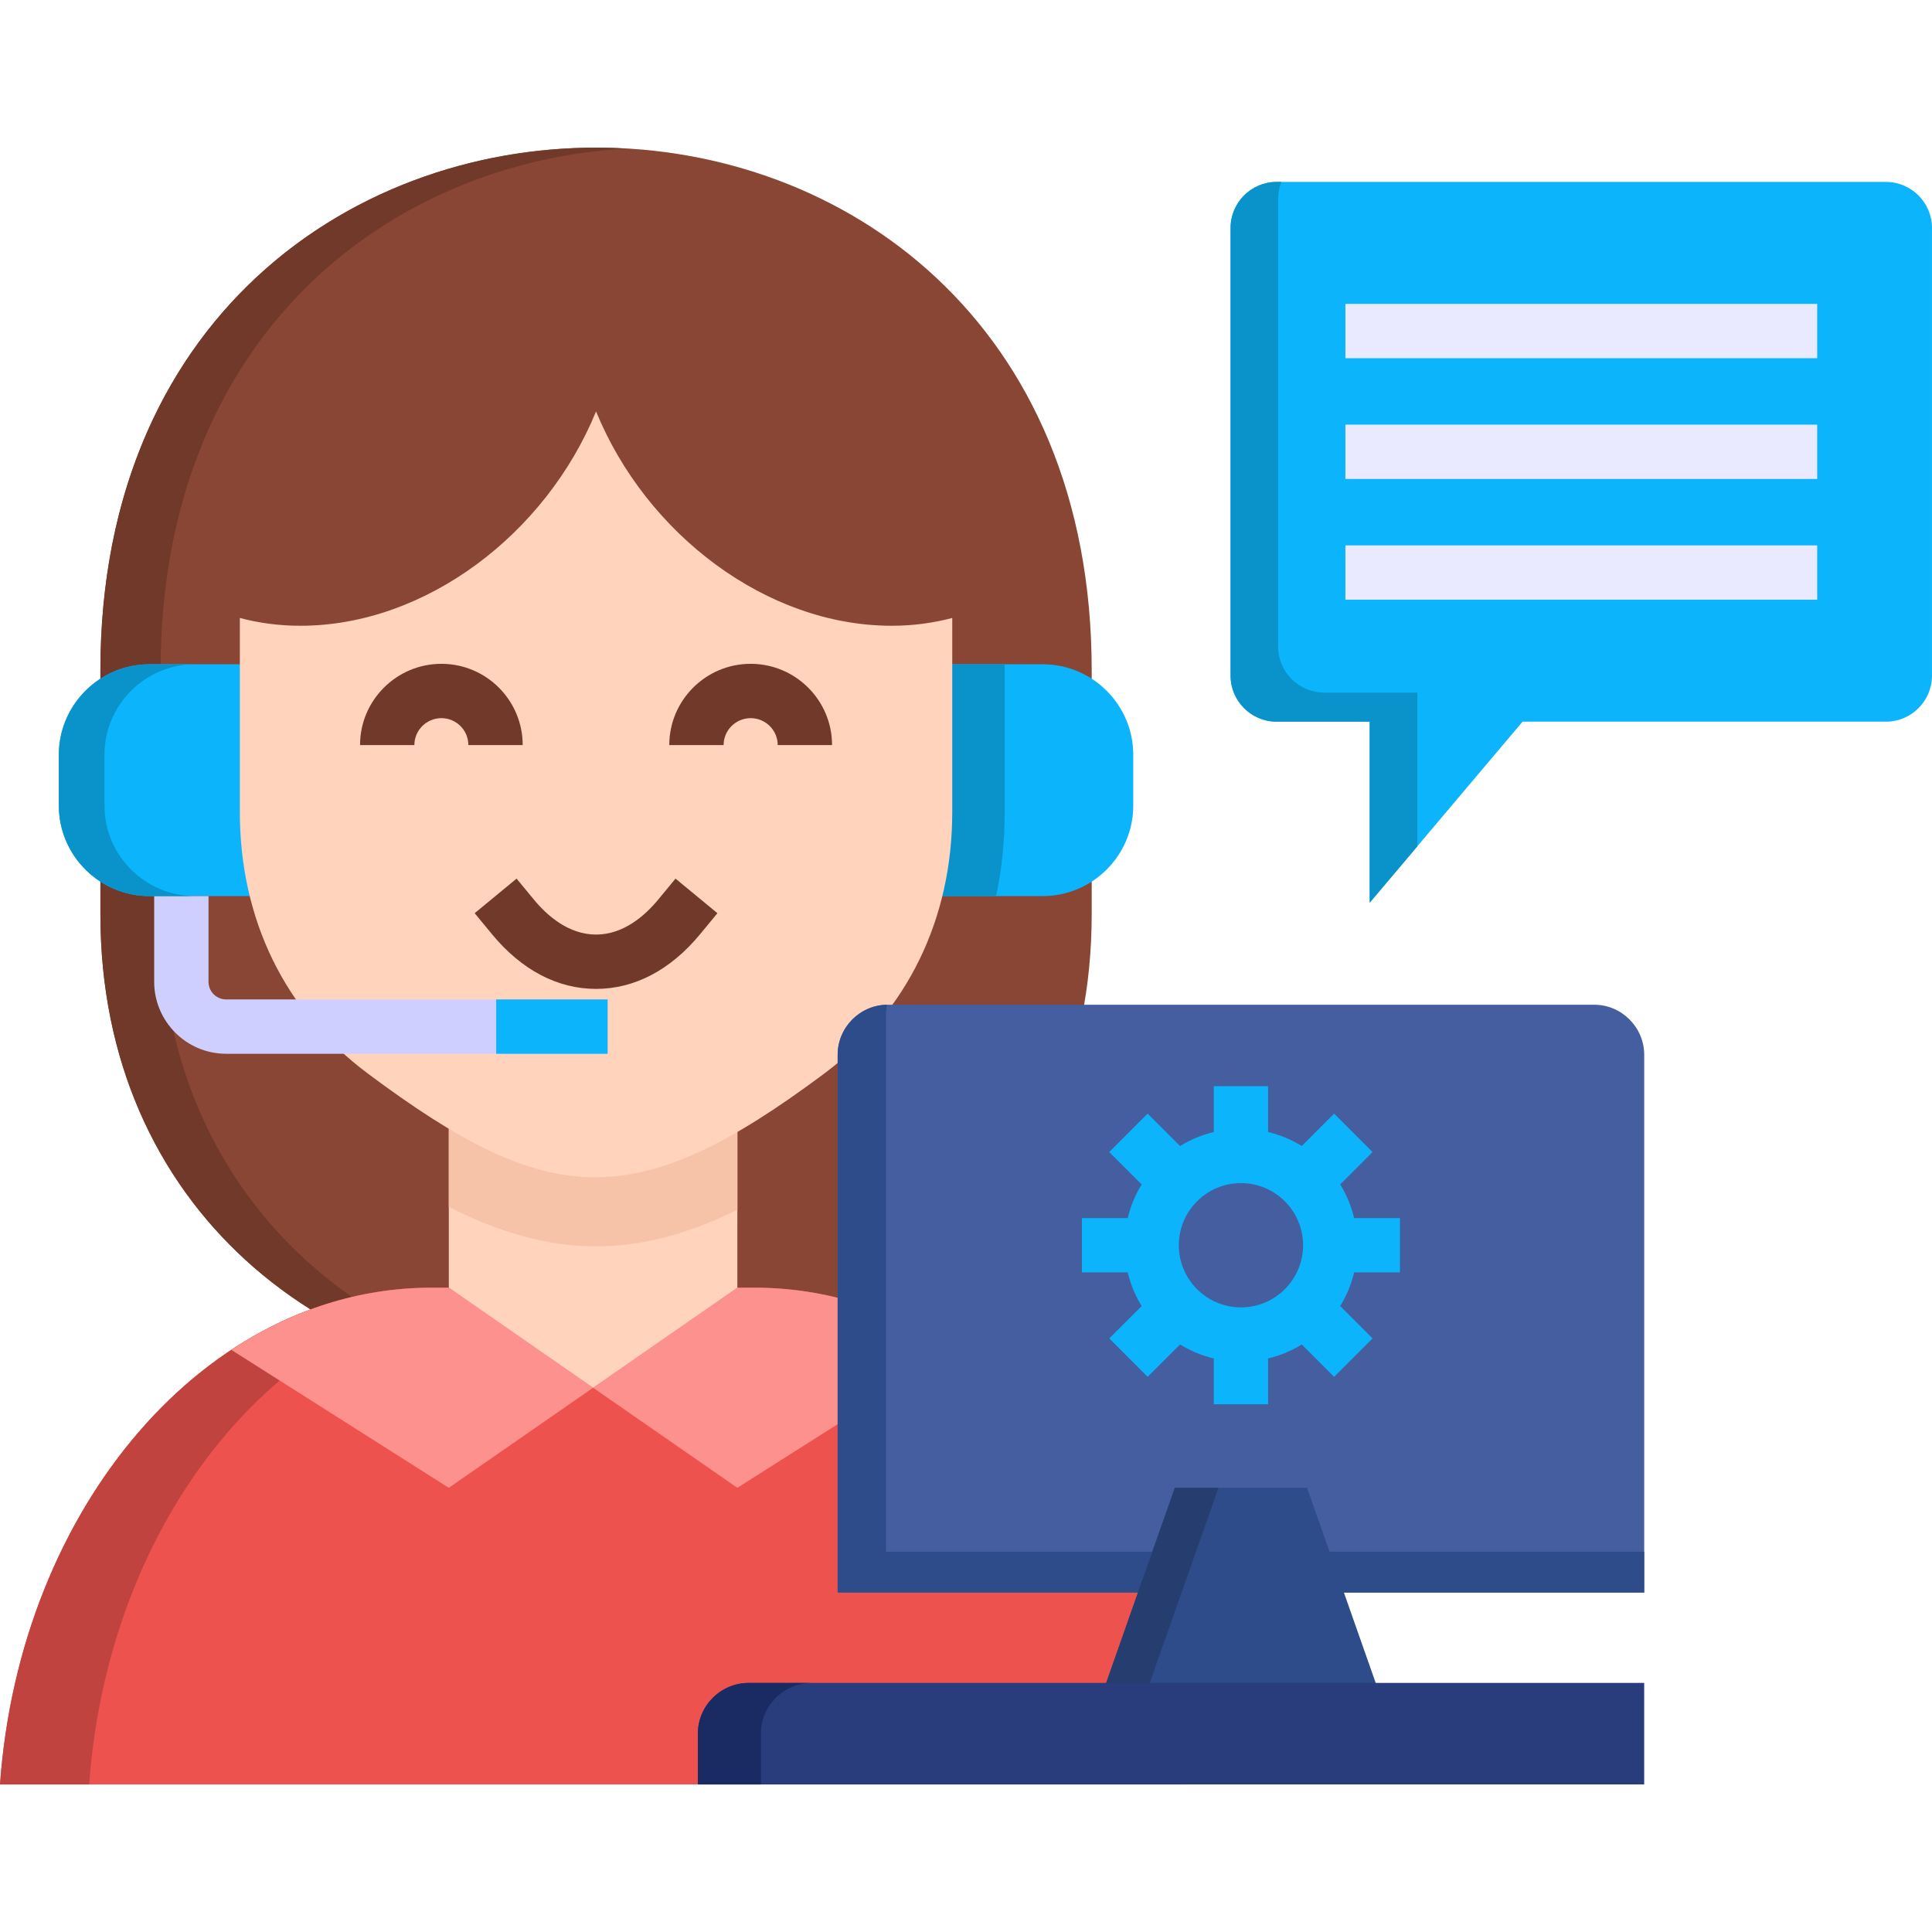
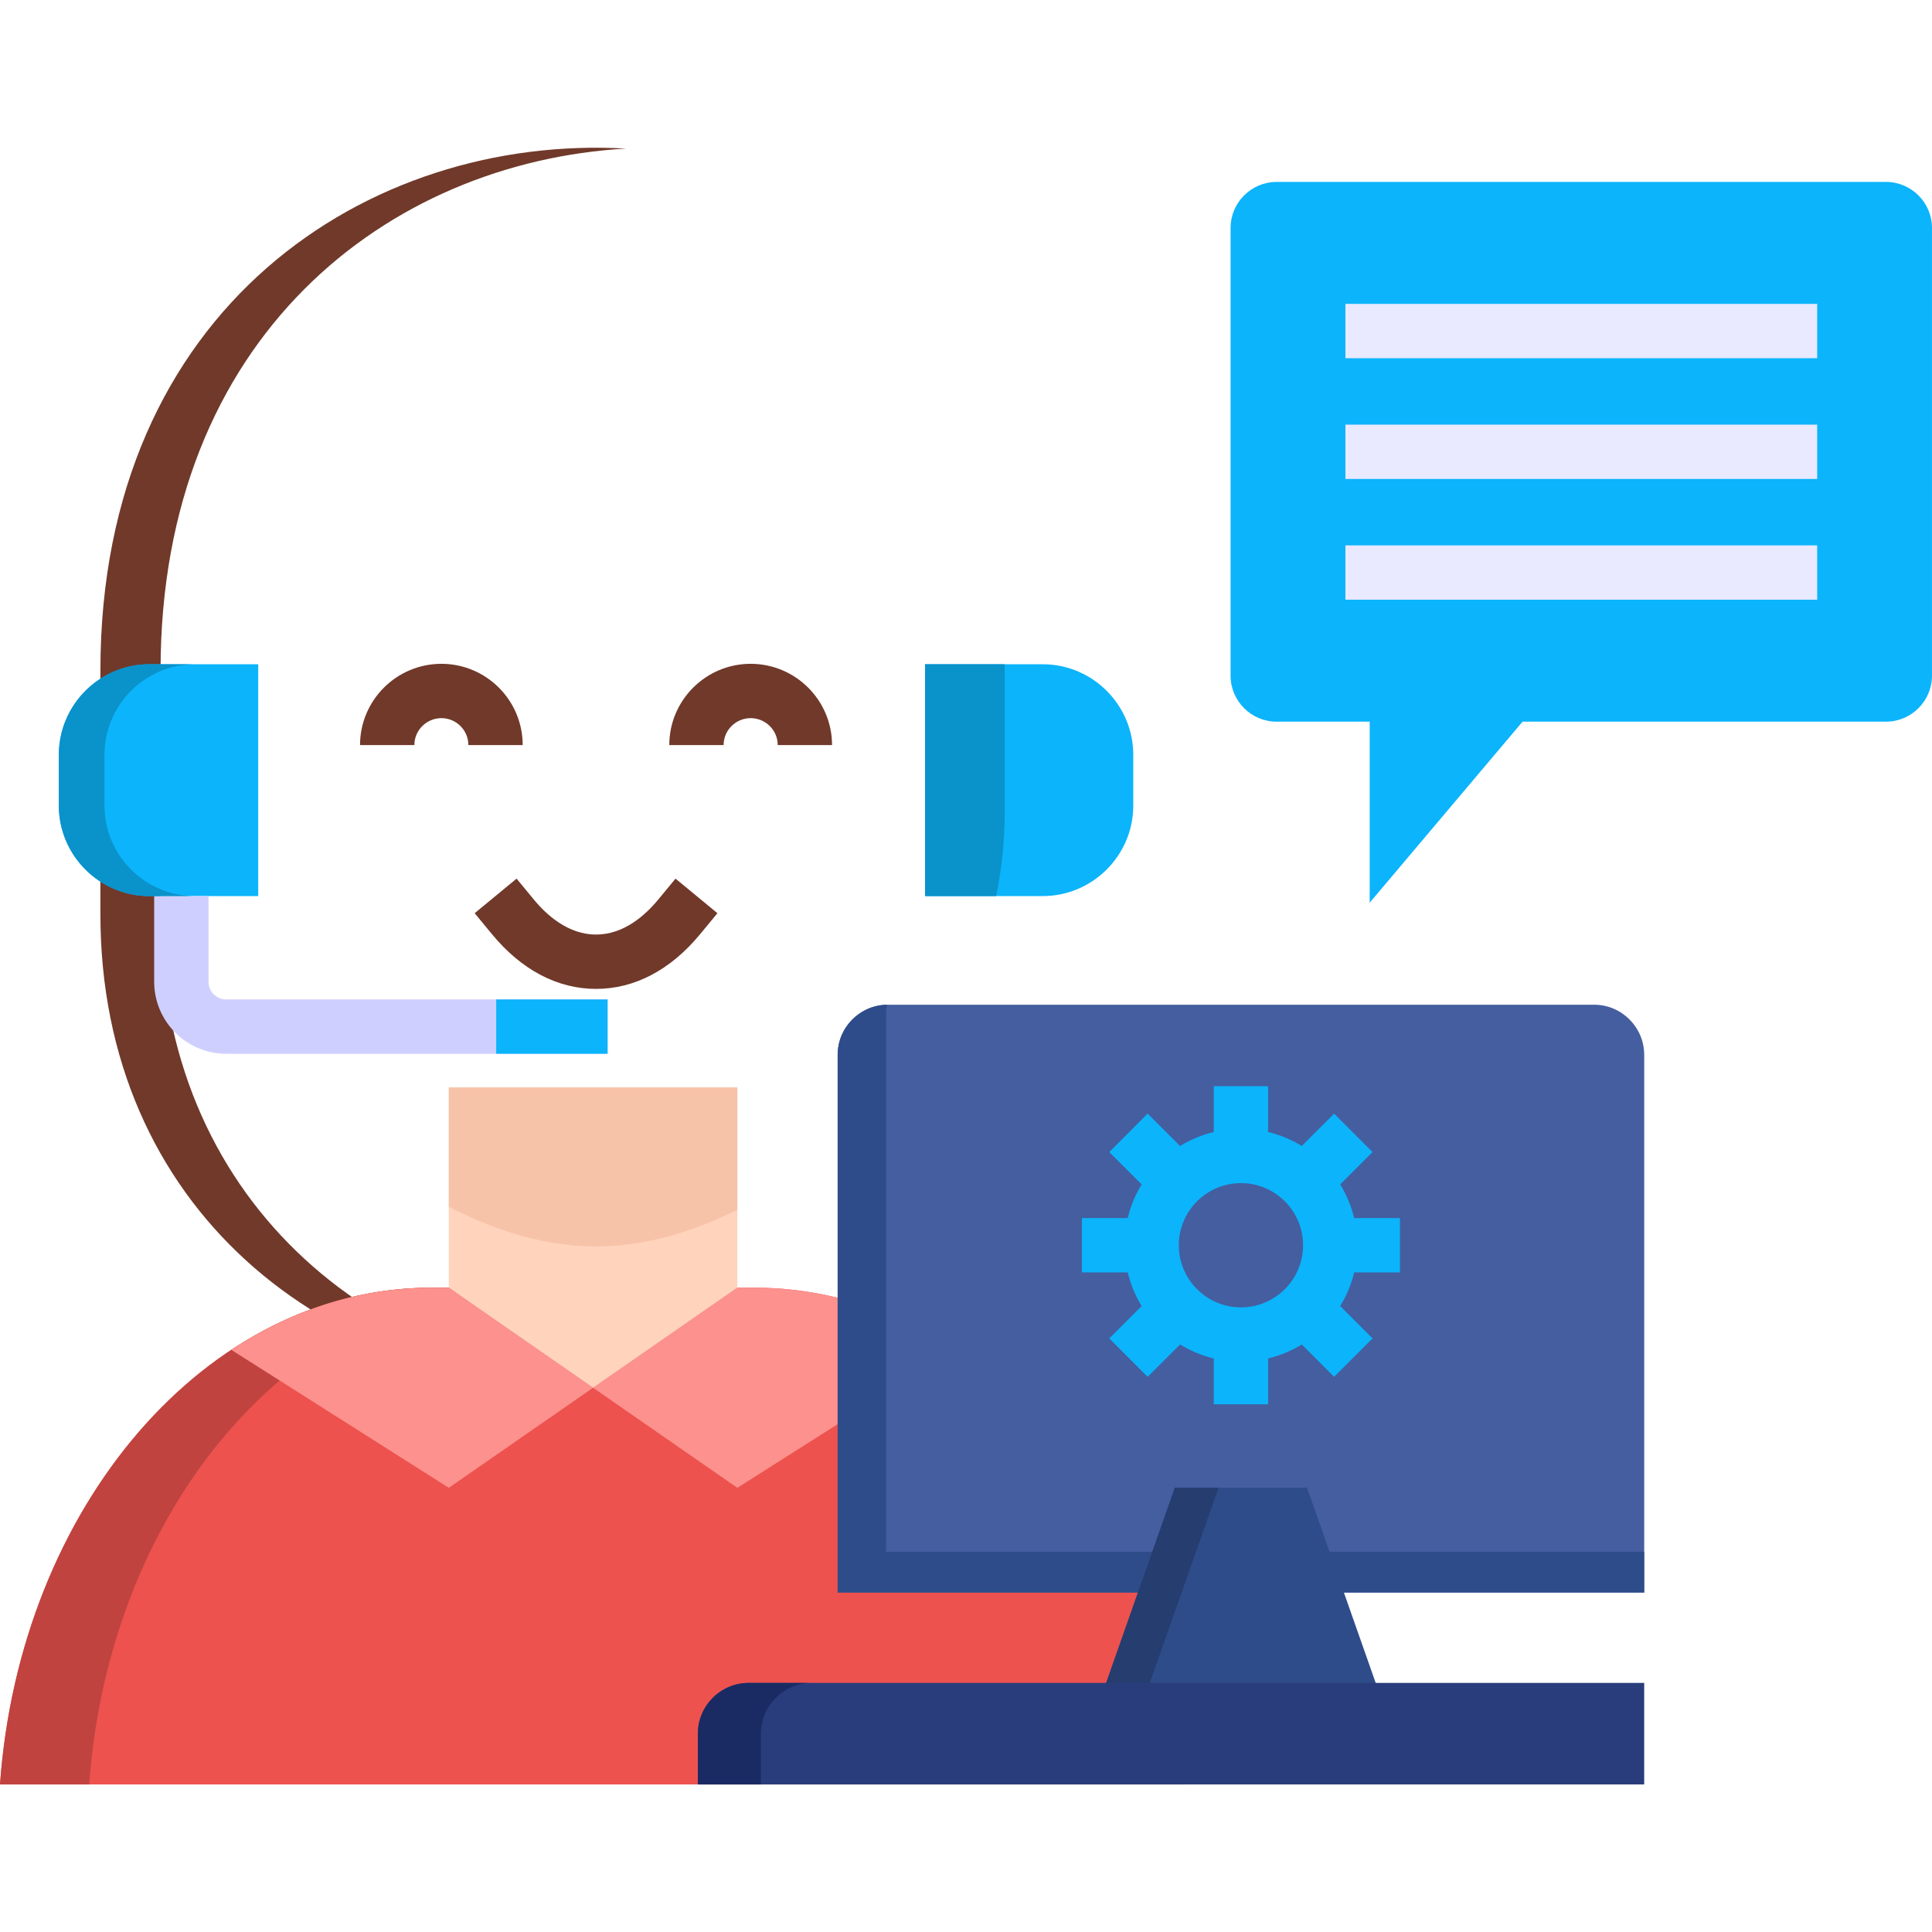
<svg xmlns="http://www.w3.org/2000/svg" width="512" height="512" viewBox="0 0 512 512" fill="none">
  <g clip-path="url(#clip0_579_4880)">
-     <path fill-rule="evenodd" clip-rule="evenodd" d="M289.312 177.667V242.308C289.312 319.627 230.208 367.772 157.961 367.772C85.713 367.772 26.609 319.597 26.609 242.308V177.667C26.609 -7.076 289.312 -7.076 289.312 177.667Z" fill="#8A4634" />
    <path fill-rule="evenodd" clip-rule="evenodd" d="M165.917 367.566C163.294 367.683 160.642 367.77 157.961 367.77C85.713 367.77 26.609 319.595 26.609 242.306V177.665C26.609 81.548 97.72 35.472 165.917 39.377C103.025 42.962 42.551 89.038 42.551 177.665V242.306C42.551 316.74 97.371 364.157 165.917 367.566Z" fill="#70392A" />
    <path fill-rule="evenodd" clip-rule="evenodd" d="M314.346 472.893C309.071 399.363 259.672 341.25 200.015 341.25H114.332C54.674 341.251 5.246 399.363 0 472.893H314.346Z" fill="#ED524E" />
    <path fill-rule="evenodd" clip-rule="evenodd" d="M137.967 341.25H114.332C54.674 341.25 5.246 399.362 0 472.892H23.636C28.911 399.362 78.31 341.25 137.967 341.25Z" fill="#C0433F" />
    <path fill-rule="evenodd" clip-rule="evenodd" d="M118.936 341.25H114.331C95.212 341.25 77.172 347.195 61.289 357.716L118.935 394.292L157.172 367.771L118.936 341.25Z" fill="#FC918D" />
    <path fill-rule="evenodd" clip-rule="evenodd" d="M253.056 357.716C237.173 347.195 219.103 341.25 200.014 341.25H195.409L157.172 367.771L195.409 394.292L253.056 357.716Z" fill="#FC918D" />
    <path fill-rule="evenodd" clip-rule="evenodd" d="M195.412 288.18V341.251L157.175 367.772L118.938 341.251V288.18H195.412Z" fill="#FFD3BC" />
    <path fill-rule="evenodd" clip-rule="evenodd" d="M195.412 288.18V320.617C168.454 333.819 145.926 333.499 118.938 319.83V288.18H195.412Z" fill="#F7C3A8" />
    <path fill-rule="evenodd" clip-rule="evenodd" d="M245.156 176.035H276.34C289.542 176.035 300.325 186.818 300.325 200.02V213.514C300.325 226.687 289.542 237.47 276.34 237.47H245.156V176.035Z" fill="#0CB4FB" />
    <path fill-rule="evenodd" clip-rule="evenodd" d="M245.156 176.035H266.256V215.204C266.256 222.84 265.498 230.301 263.983 237.47H245.156V176.035Z" fill="#0A92CB" />
    <path fill-rule="evenodd" clip-rule="evenodd" d="M68.431 176.035H39.579C26.377 176.035 15.594 186.818 15.594 200.02V213.514C15.594 226.687 26.377 237.47 39.579 237.47H68.431V176.035Z" fill="#0CB4FB" />
    <path fill-rule="evenodd" clip-rule="evenodd" d="M338.298 191.249H362.983V239.22L403.493 191.249H499.813C506.516 191.249 511.995 185.77 511.995 179.067V60.393C511.995 53.69 506.516 48.211 499.813 48.211H338.328C331.596 48.211 326.117 53.69 326.117 60.393V179.067C326.116 185.77 331.595 191.249 338.298 191.249Z" fill="#0CB4FB" />
    <path d="M356.547 144.531H481.574V158.929H356.547V144.531ZM356.547 126.929H481.574V112.531H356.547V126.929ZM356.547 80.531V94.929H481.574V80.531H356.547Z" fill="#E9E9FF" />
-     <path fill-rule="evenodd" clip-rule="evenodd" d="M157.96 109.031C171.308 141.643 203.248 165.833 236.298 165.833C241.952 165.833 247.314 165.104 252.356 163.764V215.203C252.356 243.618 240.407 268.07 218.549 284.42C168.392 321.899 145.574 320.442 97.37 284.42C75.483 268.07 63.562 243.619 63.562 215.203V163.764C68.576 165.105 73.966 165.833 79.621 165.833C112.641 165.833 144.612 141.643 157.96 109.031Z" fill="#FFD3BC" />
    <path d="M179.018 232.844L190.124 242.006L185.544 247.558C177.714 257.05 168.175 262.067 157.958 262.067C147.74 262.067 138.201 257.05 130.372 247.558L125.792 242.005L136.899 232.844L141.479 238.397C144.968 242.627 150.659 247.669 157.958 247.669C165.256 247.669 170.948 242.627 174.437 238.397L179.018 232.844ZM116.981 175.918C105.089 175.918 95.414 185.58 95.414 197.456H109.812C109.812 193.519 113.028 190.316 116.981 190.316C120.918 190.316 124.121 193.519 124.121 197.456H138.519C138.518 185.58 128.856 175.918 116.981 175.918ZM198.933 175.918C187.041 175.918 177.366 185.58 177.366 197.456H191.764C191.764 193.519 194.98 190.316 198.933 190.316C202.887 190.316 206.103 193.519 206.103 197.456H220.501C220.501 185.58 210.825 175.918 198.933 175.918Z" fill="#70392A" />
    <path d="M161.019 279.261H59.948C54.673 279.261 49.922 277.134 46.454 273.665C43.015 270.226 40.859 265.446 40.859 260.201V237.469H55.256V260.201C55.256 261.483 55.781 262.649 56.626 263.494C57.5 264.339 58.666 264.864 59.948 264.864H161.019V279.261Z" fill="#CFCFFF" />
    <path d="M131.5 264.863H161.023V279.26H131.5V264.863Z" fill="#0CB4FB" />
    <path fill-rule="evenodd" clip-rule="evenodd" d="M221.992 422.036H435.733V279.552C435.733 272.237 429.758 266.262 422.473 266.262H235.253C227.938 266.262 221.992 272.236 221.992 279.552V422.036Z" fill="#445EA0" />
    <path d="M371.004 337.201V322.803H358.869C358.102 319.608 356.842 316.603 355.166 313.878L363.736 305.308L353.555 295.127L344.985 303.697C342.26 302.021 339.255 300.761 336.06 299.994V287.859H321.662V299.994C318.464 300.761 315.457 302.023 312.73 303.701L304.131 295.121L293.962 305.312L302.553 313.883C300.879 316.606 299.62 319.609 298.854 322.802H286.719V337.2H298.854C299.62 340.393 300.879 343.396 302.553 346.119L293.962 354.69L304.131 364.881L312.73 356.301C315.457 357.979 318.464 359.241 321.662 360.008V372.143H336.06V360.008C339.255 359.241 342.26 357.981 344.985 356.305L353.555 364.875L363.736 354.694L355.166 346.124C356.842 343.399 358.102 340.394 358.869 337.199H371.004V337.201ZM312.396 330.002C312.396 320.923 319.783 313.536 328.862 313.536C337.941 313.536 345.328 320.923 345.328 330.002C345.328 339.081 337.941 346.468 328.862 346.468C319.782 346.468 312.396 339.081 312.396 330.002Z" fill="#0CB4FB" />
    <path fill-rule="evenodd" clip-rule="evenodd" d="M27.688 200.02C27.688 186.818 38.471 176.035 51.644 176.035H39.579C34.799 176.035 30.369 177.434 26.61 179.853C19.994 184.137 15.594 191.598 15.594 200.021V213.515C15.594 221.938 19.995 229.369 26.61 233.653C30.37 236.072 34.799 237.471 39.579 237.471H40.861H51.644C38.471 237.471 27.688 226.688 27.688 213.515V200.02Z" fill="#0A92CB" />
-     <path fill-rule="evenodd" clip-rule="evenodd" d="M338.707 171.373V52.699C338.707 51.096 339.028 49.581 339.581 48.211H338.328C331.596 48.211 326.117 53.69 326.117 60.393V179.067C326.117 185.77 331.596 191.249 338.299 191.249H362.984V239.22L375.603 224.298V183.555H350.918C344.216 183.555 338.707 178.076 338.707 171.373Z" fill="#0A92CB" />
    <path fill-rule="evenodd" clip-rule="evenodd" d="M221.985 422.039H435.726V411.227H234.808V268.743C234.808 267.898 234.896 267.082 235.07 266.266C227.842 266.383 221.984 272.299 221.984 279.556L221.985 422.039Z" fill="#2E4C89" />
    <path fill-rule="evenodd" clip-rule="evenodd" d="M346.376 394.262L366.893 452.579H290.828L311.345 394.262H346.376Z" fill="#2E4C89" />
    <path fill-rule="evenodd" clip-rule="evenodd" d="M302.369 452.579H290.828L311.345 394.262H322.915L302.369 452.579Z" fill="#253D6F" />
    <path fill-rule="evenodd" clip-rule="evenodd" d="M184.945 472.892H435.728V445.992H198.41C191.008 445.992 184.946 452.025 184.946 459.427L184.945 472.892Z" fill="#293D7C" />
    <path fill-rule="evenodd" clip-rule="evenodd" d="M184.945 472.895H201.644V459.431C201.644 452.029 207.706 445.996 215.109 445.996H198.409C191.007 445.996 184.945 452.029 184.945 459.431V472.895Z" fill="#1A2B63" />
  </g>
  <defs>
    <clipPath id="clip0_579_4880">
      <rect width="512" height="512" fill="white" />
    </clipPath>
  </defs>
</svg>